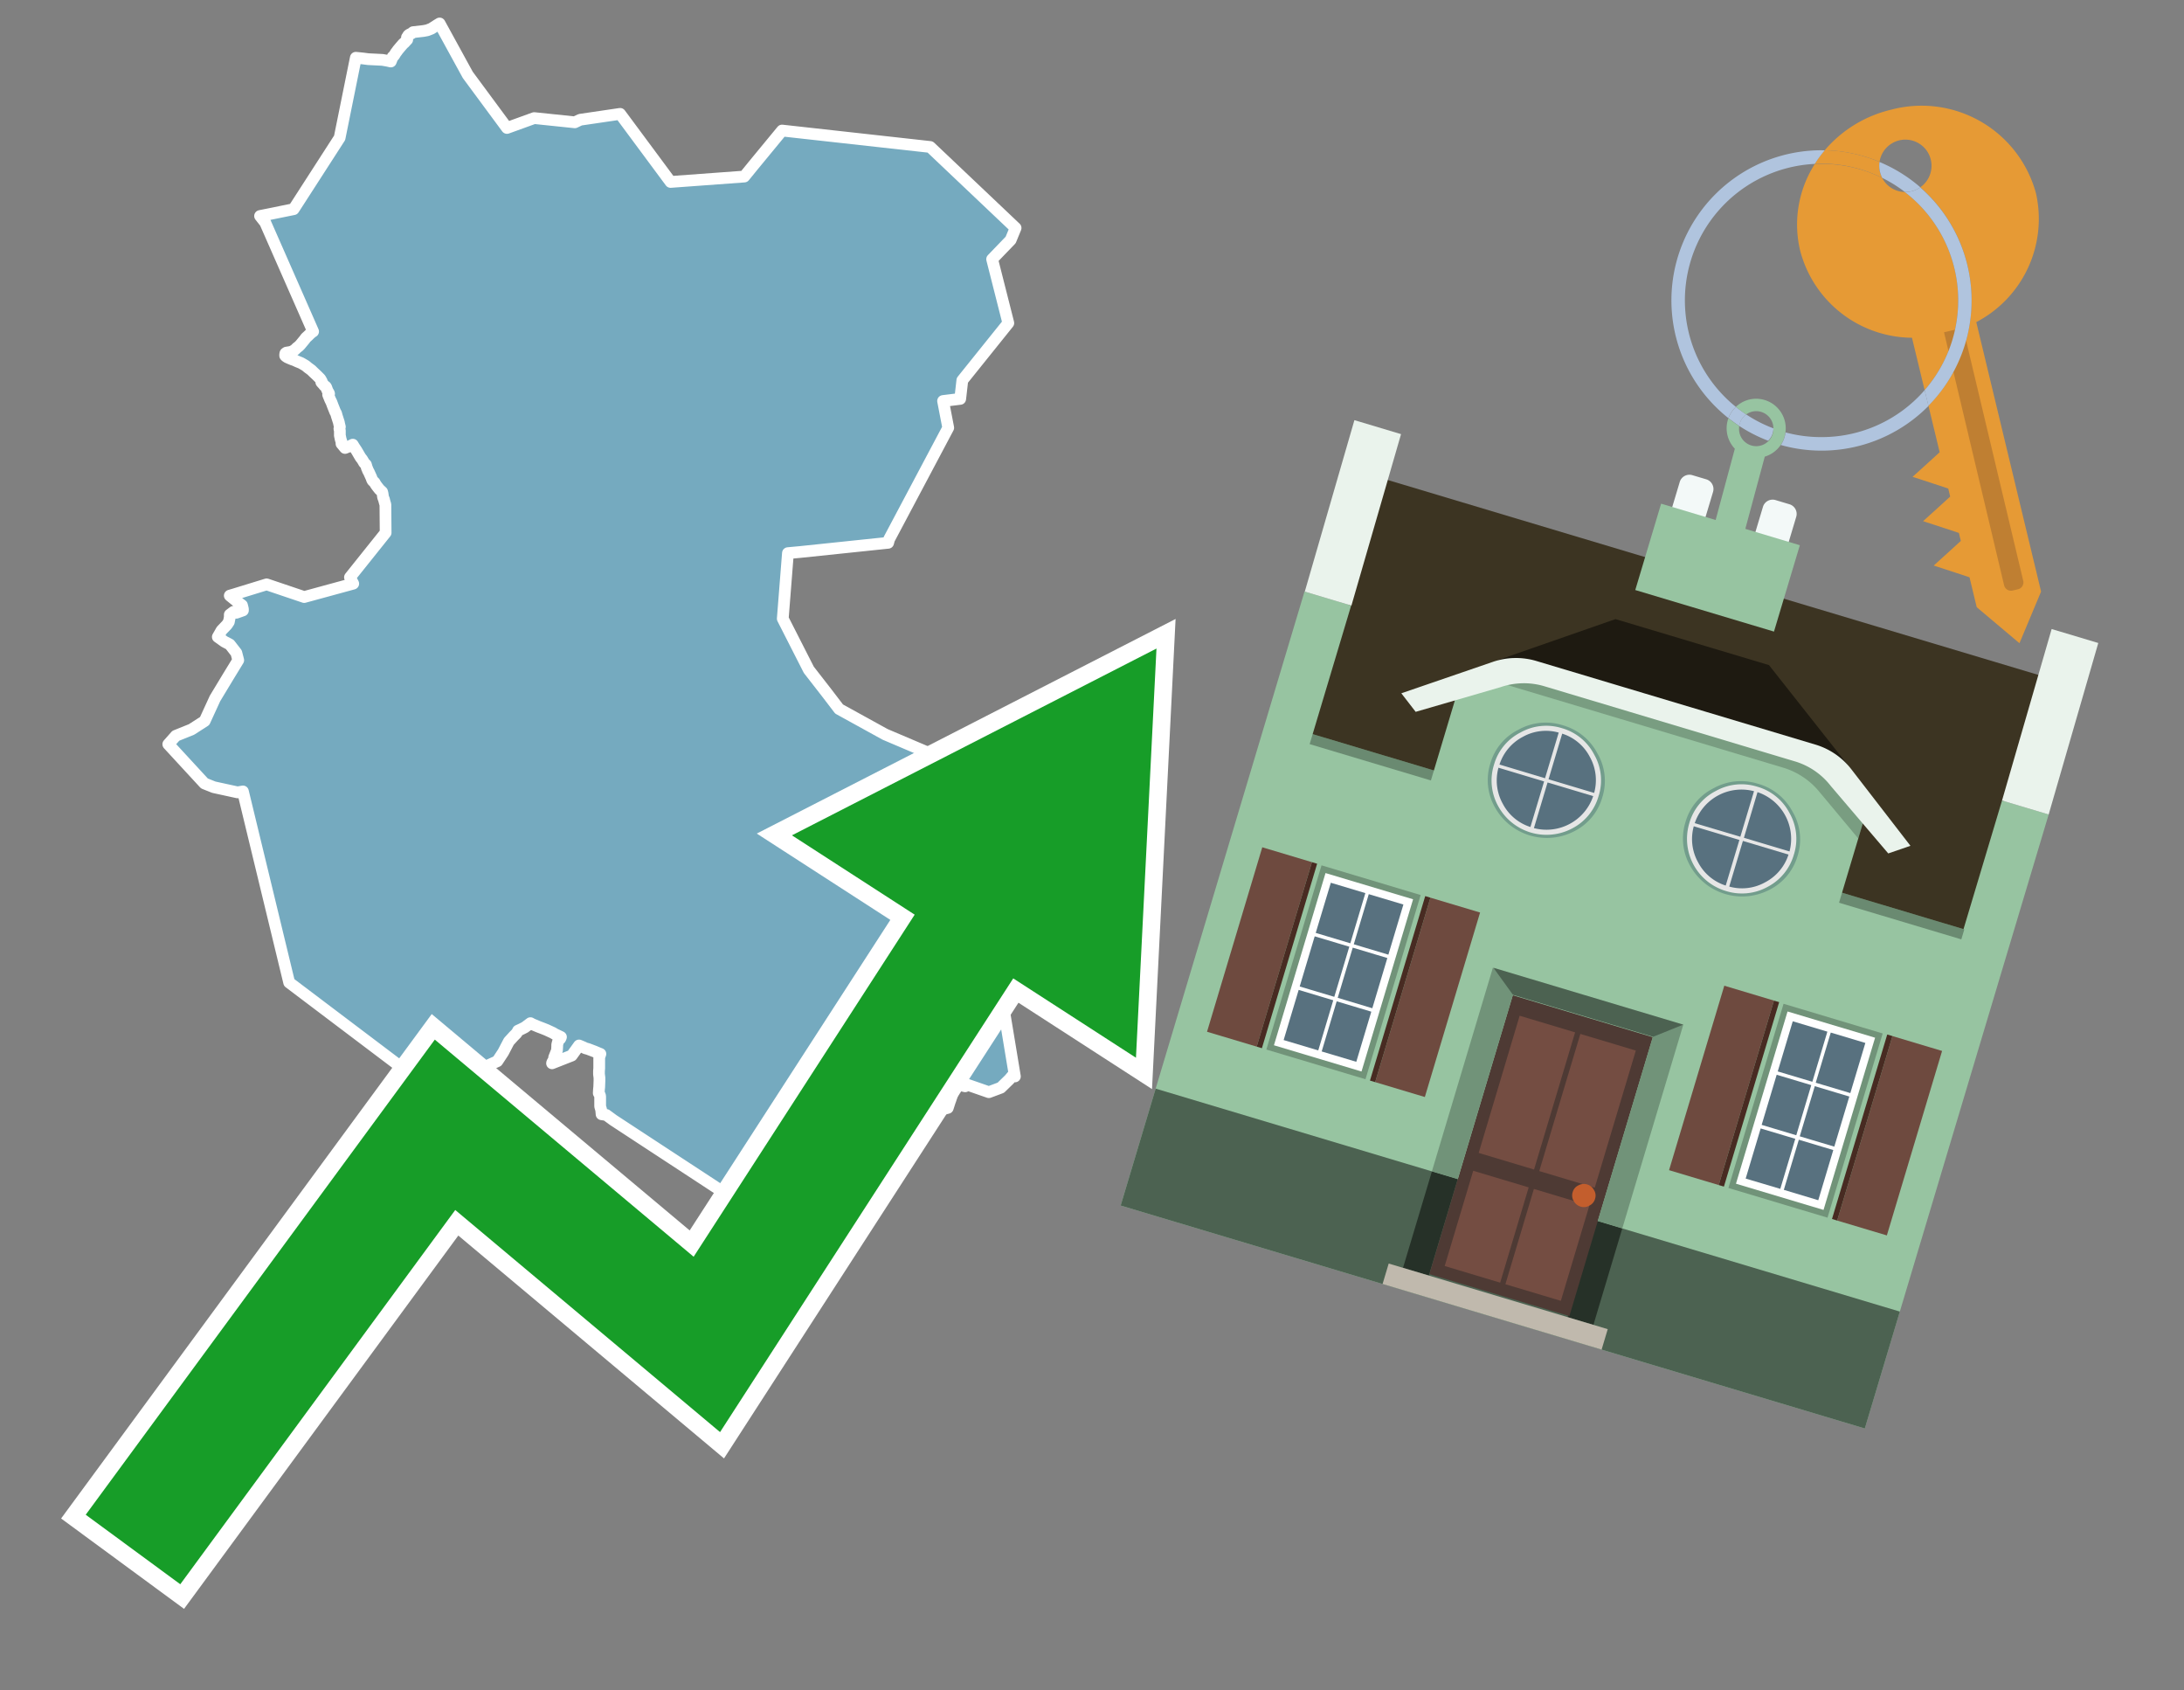
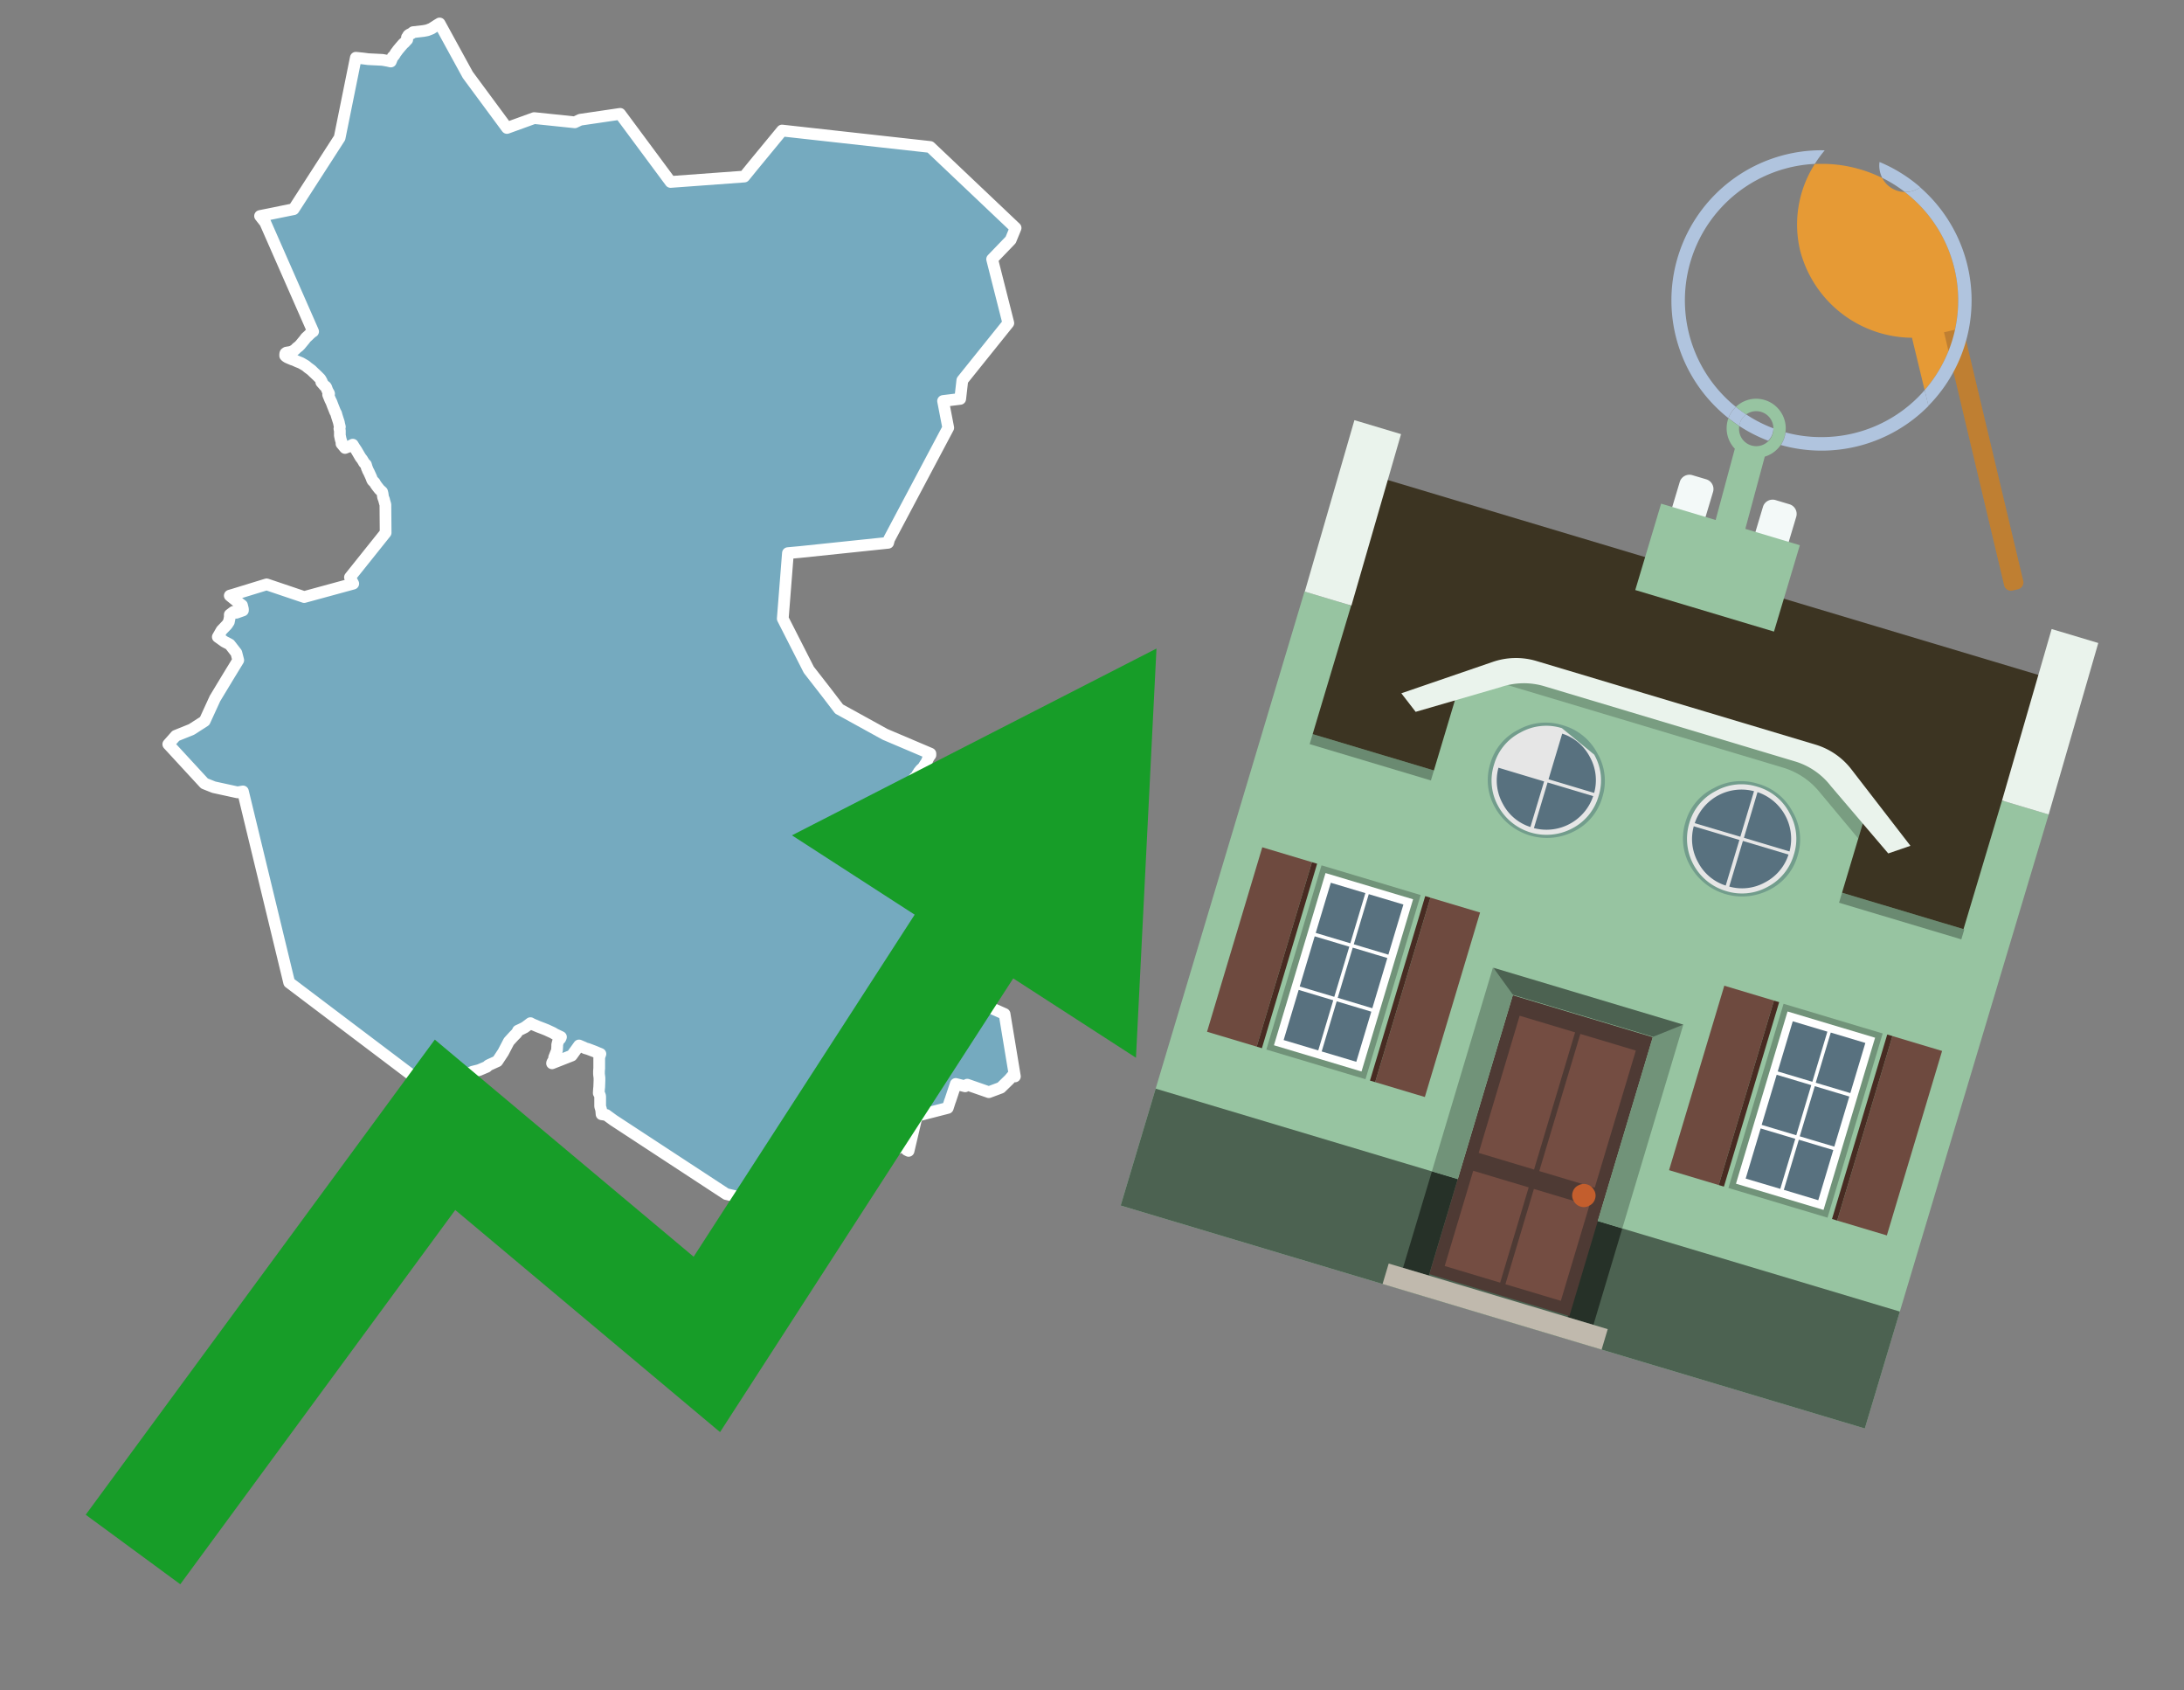
<svg xmlns="http://www.w3.org/2000/svg" id="Text" width="93.05" height="72" viewBox="0 0 93.05 72">
  <rect x="0" y="0" width="93.05" height="72" fill="#808080" stroke="none" />
  <polygon points="16.42,21.49 16.4,21.43 16.37,21.32 16.36,21.27 16.34,21.23 16.32,21.17 16.3,21.03 16.28,20.95 16.17,20.85 16.09,20.75 16.03,20.67 16.01,20.64 15.99,20.61 15.97,20.57 15.95,20.54 15.89,20.49 15.86,20.45 15.82,20.34 15.72,20.12 15.7,20.08 15.68,20.05 15.65,19.97 15.63,19.93 15.62,19.89 15.59,19.79 15.51,19.71 15.49,19.67 15.43,19.57 15.36,19.48 15.26,19.31 15.19,19.19 15.09,19.04 15.03,18.94 14.91,19 14.7,19.08 14.55,18.9 14.55,18.82 14.52,18.73 14.51,18.69 14.5,18.64 14.49,18.59 14.48,18.56 14.48,18.45 14.48,18.4 14.48,18.34 14.46,18.26 14.48,18.18 14.47,18.14 14.45,18.06 14.44,18 14.35,17.72 14.32,17.61 14.28,17.54 14.24,17.44 14.18,17.29 14.12,17.13 14.07,17.03 14,16.86 13.98,16.81 14.02,16.77 14.01,16.74 13.97,16.68 13.94,16.61 13.92,16.57 13.91,16.52 13.88,16.47 13.81,16.42 13.79,16.39 13.69,16.28 13.71,16.25 13.66,16.16 13.64,16.13 13.61,16.1 13.5,15.99 13.34,15.84 13.27,15.77 13.19,15.71 13.12,15.66 13.05,15.6 13.01,15.57 12.89,15.5 12.82,15.46 12.67,15.4 12.54,15.34 12.45,15.31 12.33,15.26 12.24,15.22 12.18,15.18 12.15,15.15 12.15,15.09 12.16,15.05 12.2,15.02 12.38,14.99 12.46,14.96 12.56,14.9 12.64,14.82 12.73,14.75 12.79,14.69 12.98,14.46 13.03,14.39 13.14,14.29 13.2,14.23 13.29,14.15 13.34,14.12 11.3,9.48 11.08,9.2 12.51,8.91 14.47,5.87 15.16,2.46 15.46,2.49 15.69,2.52 16.29,2.55 16.52,2.59 16.65,2.62 16.73,2.42 16.78,2.38 16.82,2.32 16.86,2.25 16.9,2.2 16.95,2.13 17.05,2.01 17.18,1.86 17.23,1.82 17.31,1.73 17.35,1.69 17.34,1.59 17.37,1.56 17.39,1.51 17.42,1.48 17.48,1.45 17.54,1.42 17.6,1.37 18.04,1.32 18.2,1.29 18.28,1.26 18.38,1.22 18.63,1.06 18.73,1 19.93,3.19 21.6,5.45 22.76,5.03 24.49,5.21 24.72,5.1 26.42,4.85 28.57,7.75 31.71,7.52 32.1,7.04 33.32,5.56 39.63,6.26 43.27,9.71 43.06,10.22 42.27,11.04 42.96,13.76 41,16.2 40.91,16.99 40.18,17.08 40.4,18.22 37.88,22.97 37.84,23.12 34.11,23.51 33.57,23.56 33.35,26.35 34.46,28.53 35.23,29.52 35.75,30.2 37.71,31.28 39.64,32.1 39.64,32.16 39.6,32.21 39.57,32.26 39.53,32.33 39.49,32.43 39.47,32.47 39.41,32.56 39.33,32.69 39.22,32.79 39.19,32.83 39.14,32.89 39.12,32.94 39.09,32.97 39.07,33.02 39.02,33.08 38.97,33.12 38.93,33.17 38.89,33.22 38.86,33.26 38.81,33.31 38.74,33.41 38.72,33.44 38.68,33.5 38.65,33.56 38.62,33.6 38.61,33.63 38.6,33.68 38.59,33.79 38.58,33.83 38.57,33.92 38.55,34.03 38.54,34.07 38.53,34.11 38.55,34.2 38.55,34.29 38.55,34.33 38.56,34.36 38.58,34.39 38.65,34.43 38.75,34.47 38.79,34.51 38.87,34.55 39.01,34.59 39.14,34.64 39.19,34.69 39.2,34.72 39.19,34.77 39.21,34.81 39.24,34.84 39.27,34.89 39.31,34.93 39.35,34.96 39.4,35 39.57,35.09 39.58,35.12 39.61,35.16 39.69,35.21 39.81,35.31 39.87,35.34 39.9,35.37 39.92,35.4 40,35.45 40.09,35.48 40.11,35.51 40.22,35.6 40.36,35.64 40.4,35.67 40.44,35.75 40.52,35.84 40.61,35.87 40.62,35.91 40.64,35.94 40.64,35.97 40.63,36.01 40.63,36.13 40.63,36.19 40.63,36.22 40.65,36.25 40.68,36.29 40.72,36.36 40.74,36.39 40.78,36.42 40.79,36.45 40.76,36.53 40.76,36.58 40.74,36.64 40.74,36.68 40.71,36.73 40.66,36.77 40.65,36.8 40.65,36.84 40.63,36.87 40.52,36.92 40.54,36.99 40.53,37.04 40.23,37.07 40.21,37.12 40.21,37.15 40.18,37.18 40.17,37.22 40.15,37.25 40.12,37.28 40.11,37.33 40.13,37.37 40.17,37.41 40.24,37.48 40.25,37.51 40.26,37.54 40.29,37.57 40.33,37.65 40.34,37.68 40.38,37.73 40.49,37.76 40.72,37.8 40.79,37.84 40.97,37.87 40.98,37.9 40.98,37.94 40.96,38.01 40.96,38.06 40.98,38.12 41.02,38.15 41.08,37.98 42.31,37.62 42.37,37.44 43.71,36.96 44.12,38.98 41.99,40.77 41.69,41.12 41.71,41.72 41.73,42.64 41.79,42.74 42.8,43.19 43.24,45.85 43.17,45.78 43,45.98 42.64,46.33 42.13,46.52 41.21,46.2 41.12,46.27 40.72,46.17 40.49,46.86 40.47,46.91 40.38,47.19 39.06,47.53 38.71,49.02 38.63,48.98 38.63,48.94 38.59,48.9 38.47,48.87 38.39,48.84 37.96,49.06 37.91,49.09 37.7,49.13 37.67,49.17 37.64,49.21 37.58,49.25 37.18,49.28 37.08,49.31 36.76,48.8 36.74,48.76 36.57,48.73 36.51,48.7 36.4,48.67 36.33,48.63 36.3,48.6 36.23,48.56 36.2,48.53 36.14,48.49 36.07,48.44 36.01,48.41 35.91,48.36 35.44,48.32 35.36,48.29 35.27,48.26 35,48.2 34.95,48.16 34.9,48.13 34.82,48.07 34.74,48.04 34.51,48 34.41,47.97 34.2,47.94 32.11,50.52 31.53,51 30.94,50.86 26.13,47.71 25.83,47.49 25.63,47.46 25.62,47.34 25.61,47.26 25.58,47.16 25.57,47.12 25.57,47.06 25.57,46.83 25.57,46.76 25.57,46.71 25.56,46.65 25.51,46.56 25.52,46.39 25.53,46.3 25.54,46.03 25.54,45.95 25.54,45.91 25.52,45.75 25.52,45.68 25.52,45.62 25.53,45.5 25.53,45.32 25.53,45.07 25.54,45 25.57,44.92 25.58,44.89 25.48,44.85 25.34,44.79 25.05,44.68 24.94,44.65 24.86,44.61 24.67,44.53 24.36,44.96 23.52,45.29 23.53,45.25 23.58,45.17 23.6,45.14 23.61,45.11 23.61,45.04 23.73,44.74 23.74,44.57 23.74,44.5 23.75,44.46 23.76,44.42 23.79,44.32 23.81,44.29 23.87,44.24 23.89,44.2 23.9,44.17 23.65,44.05 23.55,43.99 23.29,43.87 23.14,43.81 22.93,43.73 22.67,43.62 22.6,43.58 22.36,43.76 22.2,43.84 22.07,43.9 22.06,43.93 22,44.02 21.94,44.08 21.89,44.13 21.68,44.36 21.44,44.82 21.19,45.2 20.86,45.35 20.8,45.38 20.74,45.44 20.41,45.58 20.13,45.65 19.98,45.72 19.73,45.88 19.63,46.06 19.56,46.09 19.27,46.44 18.86,46.79 12.32,41.85 10.35,33.71 10.12,33.75 9.11,33.53 8.71,33.37 7.17,31.7 7.49,31.34 8.16,31.07 8.72,30.71 9.16,29.75 9.71,28.84 10.15,28.12 10.07,27.81 9.79,27.45 9.56,27.33 9.28,27.13 9.44,26.85 9.67,26.61 9.75,26.49 9.79,26.29 9.79,26.18 9.95,26.06 10.07,26.1 10.35,26 10.35,25.94 10.31,25.78 10.15,25.66 9.95,25.5 9.79,25.37 9.96,25.32 11.36,24.89 12.96,25.43 15.05,24.86 14.91,24.59 16.43,22.69 " fill="#75aabf" stroke="#fff" stroke-linejoin="round" stroke-width="0.5" />
-   <polygon points="49.272 27.624 33.741 35.58 38.97 38.959 29.553 53.529 18.525 44.281 3.652 64.518 7.681 67.479 19.396 51.538 30.678 60.999 43.169 41.673 48.398 45.053 49.272 27.624" fill="none" stroke="#fff" stroke-miterlimit="10" stroke-width="1.5" />
  <polygon points="49.272 27.624 33.741 35.58 38.97 38.959 29.553 53.529 18.525 44.281 3.652 64.518 7.681 67.479 19.396 51.538 30.678 60.999 43.169 41.673 48.398 45.053 49.272 27.624" fill="#179d28" />
-   <path d="M80.19,7.577a1.16,1.16,0,0,1-.094-.251,1.114,1.114,0,0,1-.018-.429A6.367,6.367,0,0,0,77.743,6.4a5.269,5.269,0,0,0-.423.577c.1,0,.192-.007.288-.007A5.794,5.794,0,0,1,80.19,7.577Z" fill="#e69a35" />
  <path d="M77.608,6.4A6.394,6.394,0,0,0,73.64,17.81a1.26,1.26,0,0,1,.317-.48A5.821,5.821,0,0,1,77.32,6.981a5.269,5.269,0,0,1,.423-.577Z" fill="#b0c4de" />
-   <path d="M84.2,13.72a4.962,4.962,0,0,0,2.545-5.48,5.047,5.047,0,0,0-6.179-3.566A5.322,5.322,0,0,0,77.743,6.4a6.367,6.367,0,0,1,2.335.493,1.114,1.114,0,1,1,1.736,1.084,6.392,6.392,0,0,1,.347,9.3l.479,1.985-.438.4-.716.648.92.3.6.2.082.341-.438.4-.716.648.92.3.605.2.082.341-.438.4-.716.649.92.3.605.2.307,1.274,1.821,1.534.921-2.2Z" fill="#e69a35" />
  <path d="M81.154,8.179a1.115,1.115,0,0,1-.964-.6,5.794,5.794,0,0,0-2.582-.6c-.1,0-.192,0-.288.007a4.783,4.783,0,0,0-.625,3.685,4.962,4.962,0,0,0,4.765,3.715L82,16.617a5.82,5.82,0,0,0-.846-8.438Z" fill="#e69a35" />
  <path d="M74.1,18.142a6.386,6.386,0,0,0,1.232.63.73.73,0,0,0,.224-.527h0a5.783,5.783,0,0,1-1.159-.593A.733.733,0,0,0,74.1,18.142Z" fill="#b0c4de" />
  <path d="M74.4,17.652q-.228-.152-.44-.322a1.26,1.26,0,0,0-.317.48c.148.117.3.228.46.332A.733.733,0,0,1,74.4,17.652Z" fill="#b0c4de" />
  <path d="M74.824,16.984a1.257,1.257,0,0,0-.867.346c.141.114.288.222.44.322a.731.731,0,0,1,1.159.593h0a.732.732,0,1,1-1.463,0,.7.7,0,0,1,.007-.1c-.158-.1-.312-.215-.46-.332a1.258,1.258,0,0,0,.273,1.3l-.979,3.635,1.275.341.98-3.639a1.266,1.266,0,0,0,.681-.5,1.249,1.249,0,0,0,.2-.538,1.328,1.328,0,0,0,.012-.168A1.262,1.262,0,0,0,74.824,16.984Z" fill="#97c4a1" />
  <path d="M85.974,25.1l-.226.053a.3.3,0,0,1-.362-.223l-2.56-10.777.81-.193L86.2,24.736A.3.3,0,0,1,85.974,25.1Z" fill="#bf7f32" />
  <path d="M80.1,7.326a1.16,1.16,0,0,0,.094.251,5.833,5.833,0,0,1,.964.6,1.137,1.137,0,0,0,.287-.031,1.108,1.108,0,0,0,.373-.167A6.371,6.371,0,0,0,80.078,6.9,1.114,1.114,0,0,0,80.1,7.326Z" fill="#b0c4de" />
  <path d="M77.608,18.618a5.836,5.836,0,0,1-1.534-.2,1.24,1.24,0,0,1-.2.537,6.4,6.4,0,0,0,6.291-1.666L82,16.617A5.807,5.807,0,0,1,77.608,18.618Z" fill="#b0c4de" />
  <path d="M81.814,7.981a1.108,1.108,0,0,1-.373.167,1.137,1.137,0,0,1-.287.031A5.82,5.82,0,0,1,82,16.617l.161.667a6.392,6.392,0,0,0-.347-9.3Z" fill="#b0c4de" />
  <polygon points="83.79 39.753 55.78 31.364 58.988 20.404 86.964 28.783 83.79 39.753 83.79 39.753" fill="#3c3422" fill-rule="evenodd" />
  <polygon points="81.705 53.32 87.284 34.692 85.297 34.097 83.656 39.575 55.926 31.269 57.567 25.791 55.579 25.196 47.746 51.348 79.451 60.844 81.705 53.32" fill="#97c4a1" fill-rule="evenodd" />
  <rect x="69.522" y="21.148" width="0.444" height="28.983" transform="translate(15.592 92.226) rotate(-73.326)" opacity="0.3" />
  <polygon points="87.284 34.692 85.297 34.097 87.411 26.793 89.398 27.388 87.284 34.692 87.284 34.692" fill="#eaf3ec" fill-rule="evenodd" />
  <polygon points="57.578 25.794 55.591 25.199 57.705 17.896 59.692 18.491 57.578 25.794 57.578 25.794" fill="#eaf3ec" fill-rule="evenodd" />
  <polygon points="79.451 60.844 80.943 55.865 49.238 46.369 47.747 51.348 79.451 60.844 79.451 60.844" fill="#4c6251" fill-rule="evenodd" />
  <path d="M71.566,20.528l-.522,1.743,1.418.425.523-1.744a.432.432,0,0,0-.289-.536l-.593-.177A.431.431,0,0,0,71.566,20.528Z" fill="#f3f9f8" fill-rule="evenodd" />
  <path d="M75.111,21.589l-.522,1.743,1.418.425.522-1.743a.43.43,0,0,0-.289-.536l-.593-.178A.43.43,0,0,0,75.111,21.589Z" fill="#f3f9f8" fill-rule="evenodd" />
-   <polygon points="75.368 28.329 68.829 26.37 63.807 28.121 78.733 32.591 75.368 28.329" fill="#1e1a11" />
  <polygon points="78.248 32.422 64.442 28.287 62.236 28.998 60.064 36.247 77.453 41.455 79.651 34.116 78.248 32.422" fill="#97c4a1" />
  <path d="M77.74,32.516S65.088,28.725,65,28.7l-.938.43,11.892,3.562a3.175,3.175,0,0,1,1.532,1l1.685,2.02.327-1.09Z" fill-rule="evenodd" opacity="0.2" />
  <path d="M77.35,31.716,65.458,28.154a3.041,3.041,0,0,0-1.854.037l-3.9,1.339.611.79,3.626-1.054a3.045,3.045,0,0,1,1.855-.037l10.673,3.2A3.028,3.028,0,0,1,78,33.477l2.45,2.874.945-.325-2.518-3.26A3.036,3.036,0,0,0,77.35,31.716Z" fill="#eaf3ec" />
  <polygon points="76.683 23.223 70.773 21.453 69.671 25.132 75.581 26.902 76.683 23.223 76.683 23.223" fill="#97c4a1" fill-rule="evenodd" />
  <g id="Symbol_9_0_Layer2_0_MEMBER_8_MEMBER_21_MEMBER_0_FILL" data-name="Symbol 9 0 Layer2 0 MEMBER 8 MEMBER 21 MEMBER 0 FILL">
    <path d="M66.584,30.892a2.39,2.39,0,0,0-1.891.189,2.317,2.317,0,0,0-1.2,1.448A2.345,2.345,0,0,0,63.7,34.4a2.528,2.528,0,0,0,3.367,1.008,2.339,2.339,0,0,0,1.2-1.447,2.313,2.313,0,0,0-.208-1.87A2.394,2.394,0,0,0,66.584,30.892Z" fill="#729d8c" />
  </g>
  <g id="Symbol_9_0_Layer2_0_MEMBER_8_MEMBER_21_MEMBER_1_FILL" data-name="Symbol 9 0 Layer2 0 MEMBER 8 MEMBER 21 MEMBER 1 FILL">
-     <path d="M66.547,31.016a2.241,2.241,0,0,0-1.769.185,2.213,2.213,0,0,0-1.127,1.376,2.239,2.239,0,0,0,.185,1.768,2.341,2.341,0,0,0,3.145.942,2.234,2.234,0,0,0,1.126-1.376,2.207,2.207,0,0,0-.185-1.768A2.237,2.237,0,0,0,66.547,31.016Z" fill="#e6e6e6" />
+     <path d="M66.547,31.016a2.241,2.241,0,0,0-1.769.185,2.213,2.213,0,0,0-1.127,1.376,2.239,2.239,0,0,0,.185,1.768,2.341,2.341,0,0,0,3.145.942,2.234,2.234,0,0,0,1.126-1.376,2.207,2.207,0,0,0-.185-1.768Z" fill="#e6e6e6" />
  </g>
  <g id="Symbol_9_0_Layer2_0_MEMBER_8_MEMBER_21_MEMBER_2_MEMBER_0_FILL" data-name="Symbol 9 0 Layer2 0 MEMBER 8 MEMBER 21 MEMBER 2 MEMBER 0 FILL">
    <path d="M65.787,33.284,63.843,32.7a2.036,2.036,0,0,0,.186,1.539,2.015,2.015,0,0,0,1.175.986Z" fill="#58717f" />
  </g>
  <g id="Symbol_9_0_Layer2_0_MEMBER_8_MEMBER_21_MEMBER_2_MEMBER_1_FILL" data-name="Symbol 9 0 Layer2 0 MEMBER 8 MEMBER 21 MEMBER 2 MEMBER 1 FILL">
-     <path d="M65.827,33.148l.582-1.944a2.01,2.01,0,0,0-1.523.178,2.037,2.037,0,0,0-1,1.183Z" fill="#58717f" />
-   </g>
+     </g>
  <g id="Symbol_9_0_Layer2_0_MEMBER_8_MEMBER_21_MEMBER_2_MEMBER_2_FILL" data-name="Symbol 9 0 Layer2 0 MEMBER 8 MEMBER 21 MEMBER 2 MEMBER 2 FILL">
    <path d="M67.878,33.91l-1.943-.582-.582,1.944a2.1,2.1,0,0,0,2.525-1.362Z" fill="#58717f" />
  </g>
  <g id="Symbol_9_0_Layer2_0_MEMBER_8_MEMBER_21_MEMBER_2_MEMBER_3_FILL" data-name="Symbol 9 0 Layer2 0 MEMBER 8 MEMBER 21 MEMBER 2 MEMBER 3 FILL">
    <path d="M66.558,31.249l-.582,1.943,1.943.582a2.031,2.031,0,0,0-.186-1.539A2.009,2.009,0,0,0,66.558,31.249Z" fill="#58717f" />
  </g>
  <g id="Symbol_9_0_Layer2_0_MEMBER_8_MEMBER_21_MEMBER_0_FILL-2" data-name="Symbol 9 0 Layer2 0 MEMBER 8 MEMBER 21 MEMBER 0 FILL">
    <path d="M74.9,33.384a2.4,2.4,0,0,0-1.891.189,2.316,2.316,0,0,0-1.2,1.448,2.341,2.341,0,0,0,.209,1.87A2.527,2.527,0,0,0,75.387,37.9a2.345,2.345,0,0,0,1.2-1.447,2.314,2.314,0,0,0-.209-1.87A2.389,2.389,0,0,0,74.9,33.384Z" fill="#729d8c" />
  </g>
  <g id="Symbol_9_0_Layer2_0_MEMBER_8_MEMBER_21_MEMBER_1_FILL-2" data-name="Symbol 9 0 Layer2 0 MEMBER 8 MEMBER 21 MEMBER 1 FILL">
    <path d="M74.867,33.508a2.239,2.239,0,0,0-1.768.185,2.21,2.21,0,0,0-1.127,1.376,2.316,2.316,0,0,0,1.564,2.883,2.261,2.261,0,0,0,1.765-.173A2.237,2.237,0,0,0,76.428,36.4a2.209,2.209,0,0,0-.185-1.769A2.239,2.239,0,0,0,74.867,33.508Z" fill="#e6e6e6" />
  </g>
  <g id="Symbol_9_0_Layer2_0_MEMBER_8_MEMBER_21_MEMBER_2_MEMBER_0_FILL-2" data-name="Symbol 9 0 Layer2 0 MEMBER 8 MEMBER 21 MEMBER 2 MEMBER 0 FILL">
    <path d="M74.107,35.776l-1.943-.582a2.031,2.031,0,0,0,.186,1.539,2.009,2.009,0,0,0,1.175.986Z" fill="#58717f" />
  </g>
  <g id="Symbol_9_0_Layer2_0_MEMBER_8_MEMBER_21_MEMBER_2_MEMBER_1_FILL-2" data-name="Symbol 9 0 Layer2 0 MEMBER 8 MEMBER 21 MEMBER 2 MEMBER 1 FILL">
    <path d="M74.148,35.64,74.73,33.7a2.1,2.1,0,0,0-2.525,1.362Z" fill="#58717f" />
  </g>
  <g id="Symbol_9_0_Layer2_0_MEMBER_8_MEMBER_21_MEMBER_2_MEMBER_2_FILL-2" data-name="Symbol 9 0 Layer2 0 MEMBER 8 MEMBER 21 MEMBER 2 MEMBER 2 FILL">
    <path d="M76.2,36.4l-1.943-.582-.582,1.944a2.015,2.015,0,0,0,1.523-.178A2.036,2.036,0,0,0,76.2,36.4Z" fill="#58717f" />
  </g>
  <g id="Symbol_9_0_Layer2_0_MEMBER_8_MEMBER_21_MEMBER_2_MEMBER_3_FILL-2" data-name="Symbol 9 0 Layer2 0 MEMBER 8 MEMBER 21 MEMBER 2 MEMBER 3 FILL">
    <path d="M74.879,33.741,74.3,35.684l1.943.582a2.1,2.1,0,0,0-1.361-2.525Z" fill="#58717f" />
  </g>
  <polygon points="51.426 43.946 53.542 44.58 55.896 36.723 53.78 36.089 51.426 43.946 51.426 43.946" fill="#6e4a3f" fill-rule="evenodd" />
  <polygon points="53.542 44.58 53.764 44.647 56.117 36.789 55.896 36.723 53.542 44.58 53.542 44.58" fill="#482b22" fill-rule="evenodd" />
  <polygon points="60.706 46.726 58.59 46.092 60.943 38.235 63.059 38.868 60.706 46.726 60.706 46.726" fill="#6e4a3f" fill-rule="evenodd" />
  <polygon points="58.59 46.092 58.368 46.026 60.722 38.168 60.943 38.235 58.59 46.092 58.59 46.092" fill="#482b22" fill-rule="evenodd" />
  <rect x="53.146" y="39.209" width="8.19" height="4.408" transform="translate(1.145 84.365) rotate(-73.326)" fill="#719379" />
  <polygon points="60.205 38.304 56.474 37.187 54.277 44.522 58.008 45.639 60.205 38.304 60.205 38.304" fill="#fff" fill-rule="evenodd" />
  <path d="M59.792,38.527l-.64,2.136-1.474-.442.639-2.135,1.475.441Zm-1.621-.485-.64,2.136-1.474-.442L56.7,37.6l1.474.442Zm-2.158,1.84,1.475.441-.64,2.136-1.474-.441.639-2.136Zm-.683,2.282,1.474.441-.639,2.136L54.69,44.3l.64-2.135Zm.981,2.621.639-2.136,1.475.442-.64,2.135-1.474-.441Zm2.158-1.84L56.994,42.5l.64-2.136,1.474.442-.639,2.136Z" fill="#58717f" fill-rule="evenodd" />
  <polygon points="80.39 52.621 78.274 51.988 80.628 44.13 82.743 44.764 80.39 52.621 80.39 52.621" fill="#6e4a3f" fill-rule="evenodd" />
  <polygon points="78.274 51.988 78.053 51.921 80.406 44.064 80.628 44.13 78.274 51.988 78.274 51.988" fill="#482b22" fill-rule="evenodd" />
  <polygon points="71.111 49.842 73.227 50.476 75.58 42.619 73.464 41.985 71.111 49.842 71.111 49.842" fill="#6e4a3f" fill-rule="evenodd" />
  <polygon points="73.227 50.476 73.448 50.542 75.802 42.685 75.58 42.619 73.227 50.476 73.227 50.476" fill="#482b22" fill-rule="evenodd" />
  <rect x="72.83" y="45.105" width="8.19" height="4.408" transform="translate(9.534 107.426) rotate(-73.326)" fill="#719379" />
  <polygon points="76.159 43.083 79.889 44.2 77.692 51.535 73.962 50.418 76.159 43.083 76.159 43.083" fill="#fff" fill-rule="evenodd" />
  <path d="M76.381,43.5l1.475.442-.64,2.135-1.475-.441.64-2.136ZM78,43.981l1.474.442-.64,2.136-1.474-.442L78,43.981Zm.791,2.724-.64,2.135L76.679,48.4l.64-2.136,1.474.442Zm-.684,2.282-.639,2.135L76,50.68l.64-2.135,1.474.442Zm-2.26,1.65L74.375,50.2l.639-2.135,1.475.441-.64,2.136Zm-.791-2.724.64-2.135,1.474.441-.639,2.136-1.475-.442Z" fill="#58717f" fill-rule="evenodd" />
  <polygon points="67.888 56.431 69.118 52.323 68.019 51.994 66.789 56.102 67.888 56.431 67.888 56.431" fill="#263128" fill-rule="evenodd" />
  <polygon points="60.877 54.331 62.108 50.223 61.007 49.894 59.776 54.002 60.877 54.331 60.877 54.331" fill="#263128" fill-rule="evenodd" />
  <g id="Symbol_9_0_Layer2_0_MEMBER_8_MEMBER_12_MEMBER_0_FILL" data-name="Symbol 9 0 Layer2 0 MEMBER 8 MEMBER 12 MEMBER 0 FILL">
    <path d="M70.418,44.178l-5.965-1.786L60.9,54.27l5.964,1.786Z" fill="#4e3a34" />
  </g>
  <g id="Symbol_9_0_Layer2_0_MEMBER_8_MEMBER_12_MEMBER_1_MEMBER_0_FILL" data-name="Symbol 9 0 Layer2 0 MEMBER 8 MEMBER 12 MEMBER 1 MEMBER 0 FILL">
    <path d="M65.358,49.815l1.75-5.843-2.363-.708L63,49.107Z" fill="#744d42" />
  </g>
  <g id="Symbol_9_0_Layer2_0_MEMBER_8_MEMBER_12_MEMBER_1_MEMBER_1_FILL" data-name="Symbol 9 0 Layer2 0 MEMBER 8 MEMBER 12 MEMBER 1 MEMBER 1 FILL">
    <path d="M67.331,44.039l-1.75,5.842,2.364.708,1.75-5.842Z" fill="#744d42" />
  </g>
  <g id="Symbol_9_0_Layer2_0_MEMBER_8_MEMBER_12_MEMBER_2_MEMBER_0_FILL" data-name="Symbol 9 0 Layer2 0 MEMBER 8 MEMBER 12 MEMBER 2 MEMBER 0 FILL">
    <path d="M63.915,54.633l1.215-4.058-2.363-.707-1.215,4.057Z" fill="#744d42" />
  </g>
  <g id="Symbol_9_0_Layer2_0_MEMBER_8_MEMBER_12_MEMBER_2_MEMBER_1_FILL" data-name="Symbol 9 0 Layer2 0 MEMBER 8 MEMBER 12 MEMBER 2 MEMBER 1 FILL">
    <path d="M66.5,55.407l1.215-4.057-2.363-.708L64.138,54.7Z" fill="#744d42" />
  </g>
  <g id="Symbol_9_0_Layer2_0_MEMBER_8_MEMBER_13_FILL" data-name="Symbol 9 0 Layer2 0 MEMBER 8 MEMBER 13 FILL">
    <path d="M67.959,51.058a.439.439,0,0,0-.045-.367.487.487,0,0,0-.669-.2.445.445,0,0,0-.239.282.457.457,0,0,0,.041.378.481.481,0,0,0,.293.242.459.459,0,0,0,.377-.042A.453.453,0,0,0,67.959,51.058Z" fill="#c35e2d" />
  </g>
  <g id="Symbol_9_0_Layer2_0_MEMBER_8_MEMBER_14_FILL" data-name="Symbol 9 0 Layer2 0 MEMBER 8 MEMBER 14 FILL">
    <path d="M64.557,42.047l-.951-.833-2.6,8.68,1.1.329Z" fill="#719379" />
  </g>
  <g id="Symbol_9_0_Layer2_0_MEMBER_8_MEMBER_15_FILL" data-name="Symbol 9 0 Layer2 0 MEMBER 8 MEMBER 15 FILL">
    <path d="M71.718,43.643l-1.2.19L68.072,52.01l1.046.313Z" fill="#719379" />
  </g>
  <g id="Symbol_9_0_Layer2_0_MEMBER_8_MEMBER_16_FILL" data-name="Symbol 9 0 Layer2 0 MEMBER 8 MEMBER 16 FILL">
    <path d="M63.627,41.22l.836,1.156,5.961,1.786,1.294-.519Z" fill="#4c6251" />
  </g>
  <polygon points="58.905 54.69 59.166 53.819 68.498 56.614 68.237 57.485 58.905 54.69 58.905 54.69" fill="#c0b9ad" fill-rule="evenodd" />
</svg>